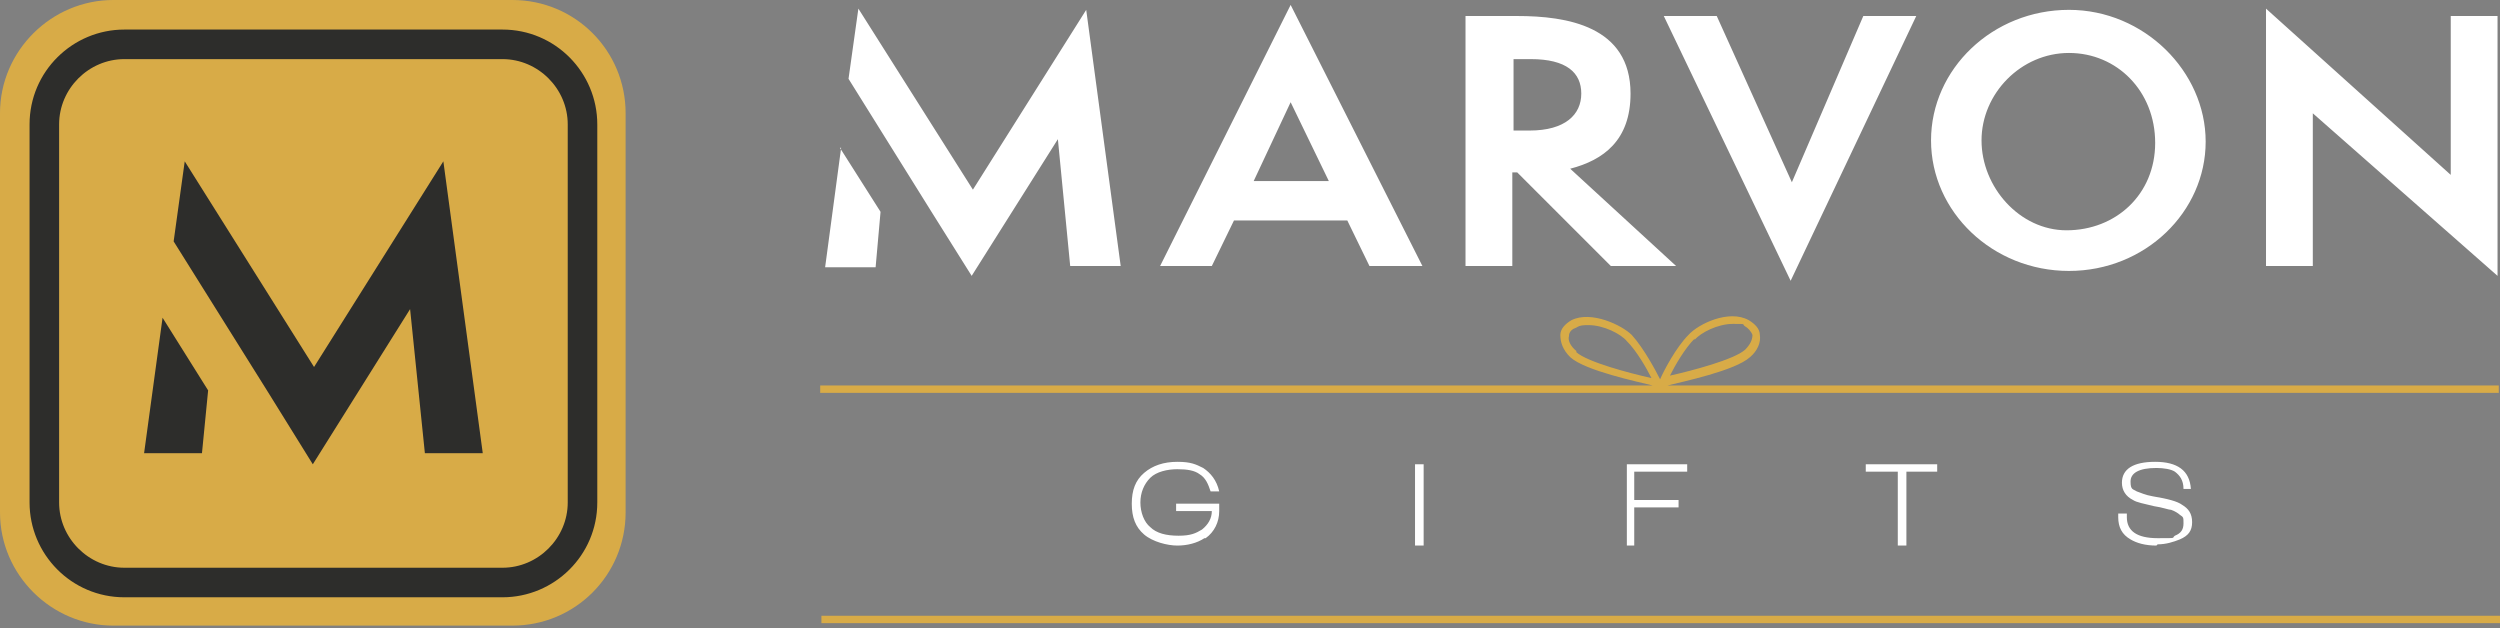
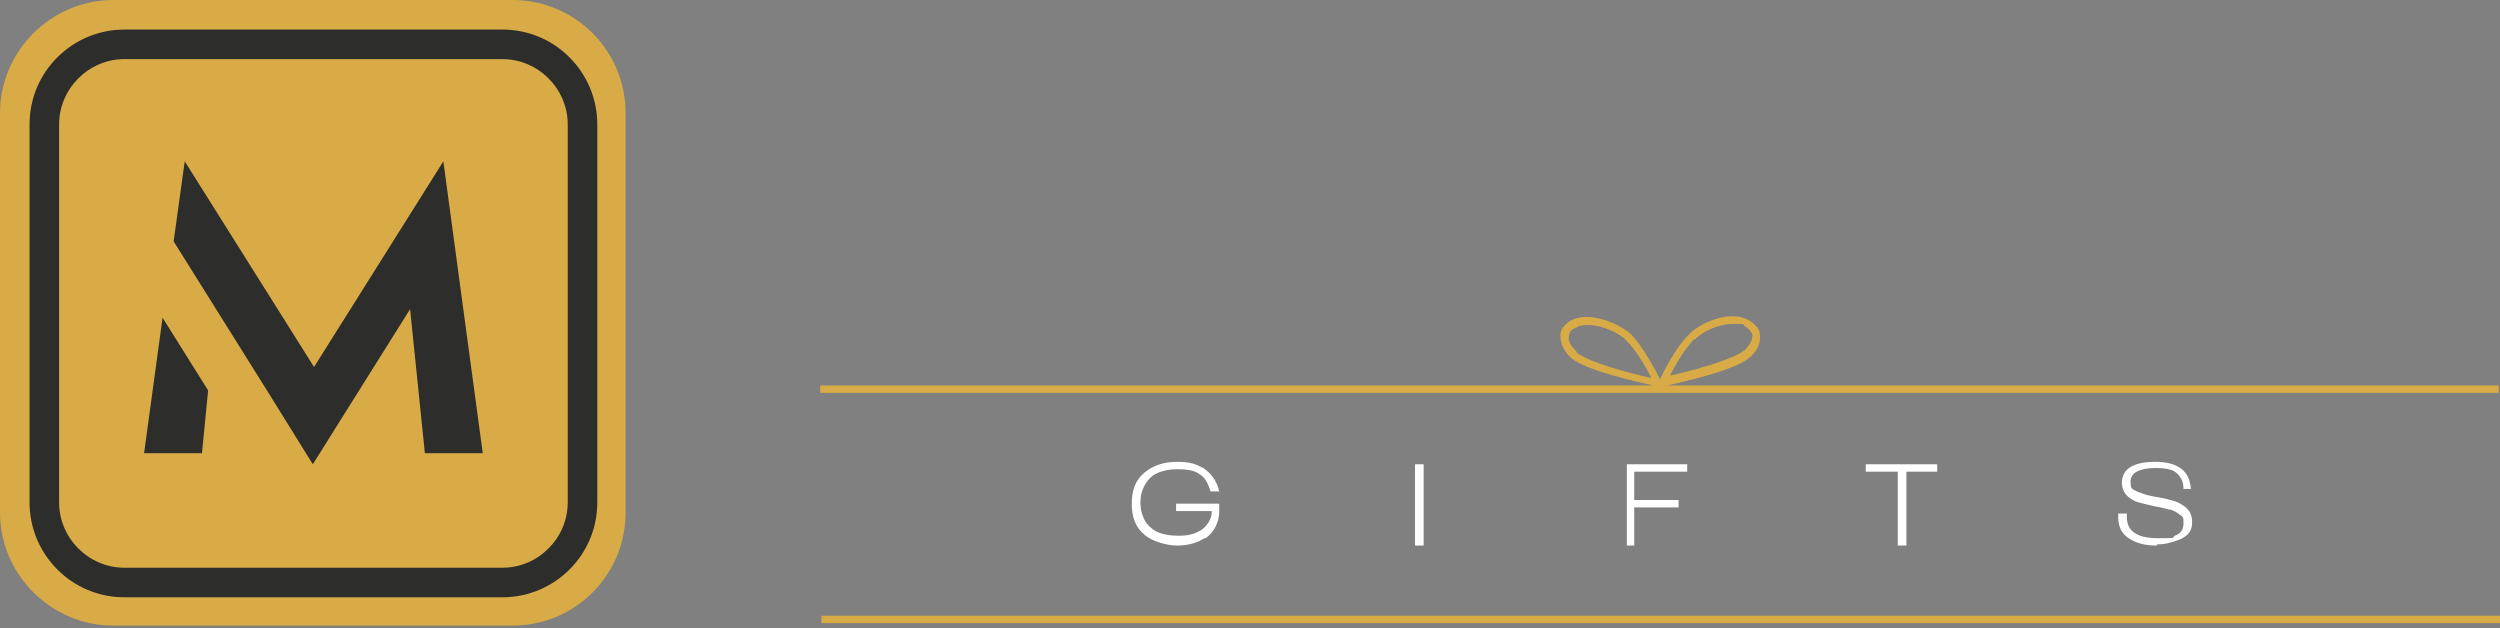
<svg xmlns="http://www.w3.org/2000/svg" width="203" height="51" viewBox="0 0 203 51" fill="none">
  <rect x="0" y="0" width="203" height="51" fill="#808080" stroke="none" />
  <g clip-path="url(#clip0_1701_2)">
    <path d="M203 50H66.7V50.6H203V50Z" fill="#D8AB47" />
    <path d="M97.8 43.7C97.2 44.1 96.4 44.3 95.6 44.3C94.8 44.3 93.6 44 92.9 43.4C92.2 42.8 91.9 42 91.9 40.9C91.9 39.8 92.2 39 92.9 38.4C93.6 37.8 94.5 37.5 95.6 37.5C96.7 37.5 97.1 37.7 97.7 38C98.3 38.4 98.8 39 99 39.9H98.3C98.1 39.3 97.9 38.8 97.4 38.5C97 38.2 96.4 38.1 95.6 38.1C94.8 38.1 93.9 38.3 93.4 38.8C92.9 39.3 92.6 40 92.6 40.8C92.6 41.6 92.9 42.4 93.4 42.8C93.9 43.3 94.7 43.5 95.7 43.5C96.7 43.5 97.1 43.3 97.6 43C98.1 42.6 98.4 42.1 98.4 41.5H95.5V40.9H99V41.5C99 42.4 98.6 43.2 97.9 43.7H97.8ZM114.9 44.3V37.7H115.6V44.3H114.9ZM132.7 38.3V40.6H136.3V41.2H132.7V44.3H132.1V37.7H137V38.3H132.7ZM154.8 38.3V44.3H154.1V38.3H151.5V37.7H157.3V38.3H154.7H154.8ZM175.1 44.3C174.2 44.3 173.5 44.1 173 43.8C172.3 43.4 172 42.8 172 42V41.7H172.7V42C172.7 43.1 173.5 43.7 175.2 43.7C176.9 43.7 176.3 43.7 176.6 43.5C177.1 43.3 177.3 43 177.3 42.5C177.3 42 177.3 42 177 41.8C176.9 41.7 176.6 41.5 176.3 41.4C176.1 41.4 175.6 41.2 174.9 41.1C174.1 40.9 173.5 40.8 173.2 40.6C172.6 40.3 172.3 39.8 172.3 39.2C172.3 38.1 173.2 37.5 175 37.5C176.8 37.5 177.8 38.2 177.9 39.7H177.3C177.3 39 177 38.6 176.6 38.3C176.3 38.1 175.7 38 175.1 38C173.7 38 173 38.4 173 39.1C173 39.8 173.2 39.7 173.5 39.9C173.8 40 174.2 40.2 174.8 40.3C176 40.5 176.8 40.7 177.2 41C177.7 41.3 178 41.7 178 42.4C178 43.1 177.7 43.5 177 43.8C176.5 44 175.9 44.2 175.2 44.2L175.1 44.3Z" fill="white" />
    <path d="M203 31.3H135.4C136.6 31 140.9 30.1 142.1 29C142.7 28.5 143 27.8 142.9 27.2C142.9 26.7 142.5 26.3 142 26C140.4 25.1 137.9 26.3 137.1 27.2C136.1 28.2 135.1 30.1 134.8 30.8C134.5 30.2 133.5 28.3 132.5 27.2C131.7 26.4 129.2 25.2 127.6 26C127.1 26.3 126.7 26.7 126.7 27.2C126.7 27.8 126.9 28.4 127.5 29C128.7 30.1 133 31 134.2 31.3H66.6V31.9H202.9V31.3H203ZM137.6 27.6C138.1 27 139.5 26.3 140.7 26.3C141.9 26.3 141.4 26.3 141.7 26.5C141.9 26.6 142.2 26.9 142.3 27.2C142.3 27.6 142.1 28 141.7 28.4C140.8 29.2 137.4 30.1 135.6 30.5C136 29.7 136.8 28.3 137.6 27.5V27.6ZM128 28.5C127.5 28.1 127.3 27.6 127.4 27.3C127.4 26.9 127.7 26.7 128 26.6C128.3 26.4 128.6 26.4 129 26.4C130.2 26.4 131.6 27.1 132.1 27.7C132.9 28.5 133.7 29.9 134.1 30.7C132.3 30.3 128.9 29.4 128 28.6V28.5Z" fill="#D8AB47" />
-     <path d="M94.2 21.6H98.4L100.2 17.9H109.4L111.2 21.6H115.5L104.8 0.4L94.2 21.6ZM101.8 14.7L104.8 8.3L107.9 14.7H101.8ZM132.4 7.6C132.4 2.1 127.2 1.3 123.2 1.3H119V21.6H122.8V14H123.2L130.8 21.6H136.1L127.5 13.7C130.2 13 132.4 11.4 132.4 7.6ZM122.9 10.6V4.8H124.3C127.2 4.8 128.4 5.9 128.4 7.6C128.4 9.3 127.1 10.6 124.2 10.6H122.9ZM151.3 1.3H155.6L145.4 22.8L135.1 1.3H139.4L145.5 14.8L151.3 1.3ZM168 0.8C161.8 0.8 156.8 5.6 156.8 11.4C156.8 17.2 161.8 22 168 22C174.2 22 179.1 17.2 179.1 11.5C179.1 5.8 174.1 0.8 168 0.8ZM167.8 18.7C164 18.7 160.9 15.2 160.9 11.4C160.9 7.6 164.1 4.3 168 4.3C171.9 4.3 175 7.4 175 11.6C175 15.8 171.8 18.7 167.8 18.7ZM202.8 22.4L187.8 9.2V21.6H184V0.7L199 14.2V1.3H202.8V22.4ZM68.2 12L71.5 17.2L71.1 21.7H67L68.3 12H68.2ZM88.2 0.8L91 21.6H86.9L85.9 11.3L78.9 22.4L75.7 17.3L68.9 6.4L69.7 0.7L79 15.4L88.2 0.8Z" fill="white" />
    <path d="M9.2 0H41.6C46.7 0 50.8 4.1 50.8 9.2V41.6C50.8 46.7 46.7 50.8 41.6 50.8H9.2C4.2 50.8 0 46.7 0 41.6V9.2C0 4.1 4.2 0 9.2 0Z" fill="#D8AB47" />
    <path d="M40.8 48.5H10.1C5.8 48.5 2.4 45 2.4 40.8V10.1C2.4 5.8 5.9 2.4 10.1 2.4H40.8C45.1 2.4 48.5 5.9 48.5 10.1V40.8C48.5 45.1 45 48.5 40.8 48.5ZM10.1 4.8C7.2 4.8 4.8 7.2 4.8 10.1V40.8C4.8 43.7 7.2 46.1 10.1 46.1H40.8C43.7 46.1 46.1 43.7 46.1 40.8V10.1C46.1 7.2 43.7 4.8 40.8 4.8H10.1Z" fill="#2D2D2B" />
    <path d="M39.1 36.8H34.5L33.3 25.1L25.4 37.7L21.8 31.9L14.1 19.6L15 13.1L25.5 29.8L36 13.1L39.2 36.8H39.1ZM13.2 25.8L11.7 36.8H16.4L16.9 31.7L13.2 25.8Z" fill="#2D2D2B" />
  </g>
  <defs>
    <clipPath id="clip0_1701_2">
      <rect width="203" height="50.8" fill="white" />
    </clipPath>
  </defs>
</svg>